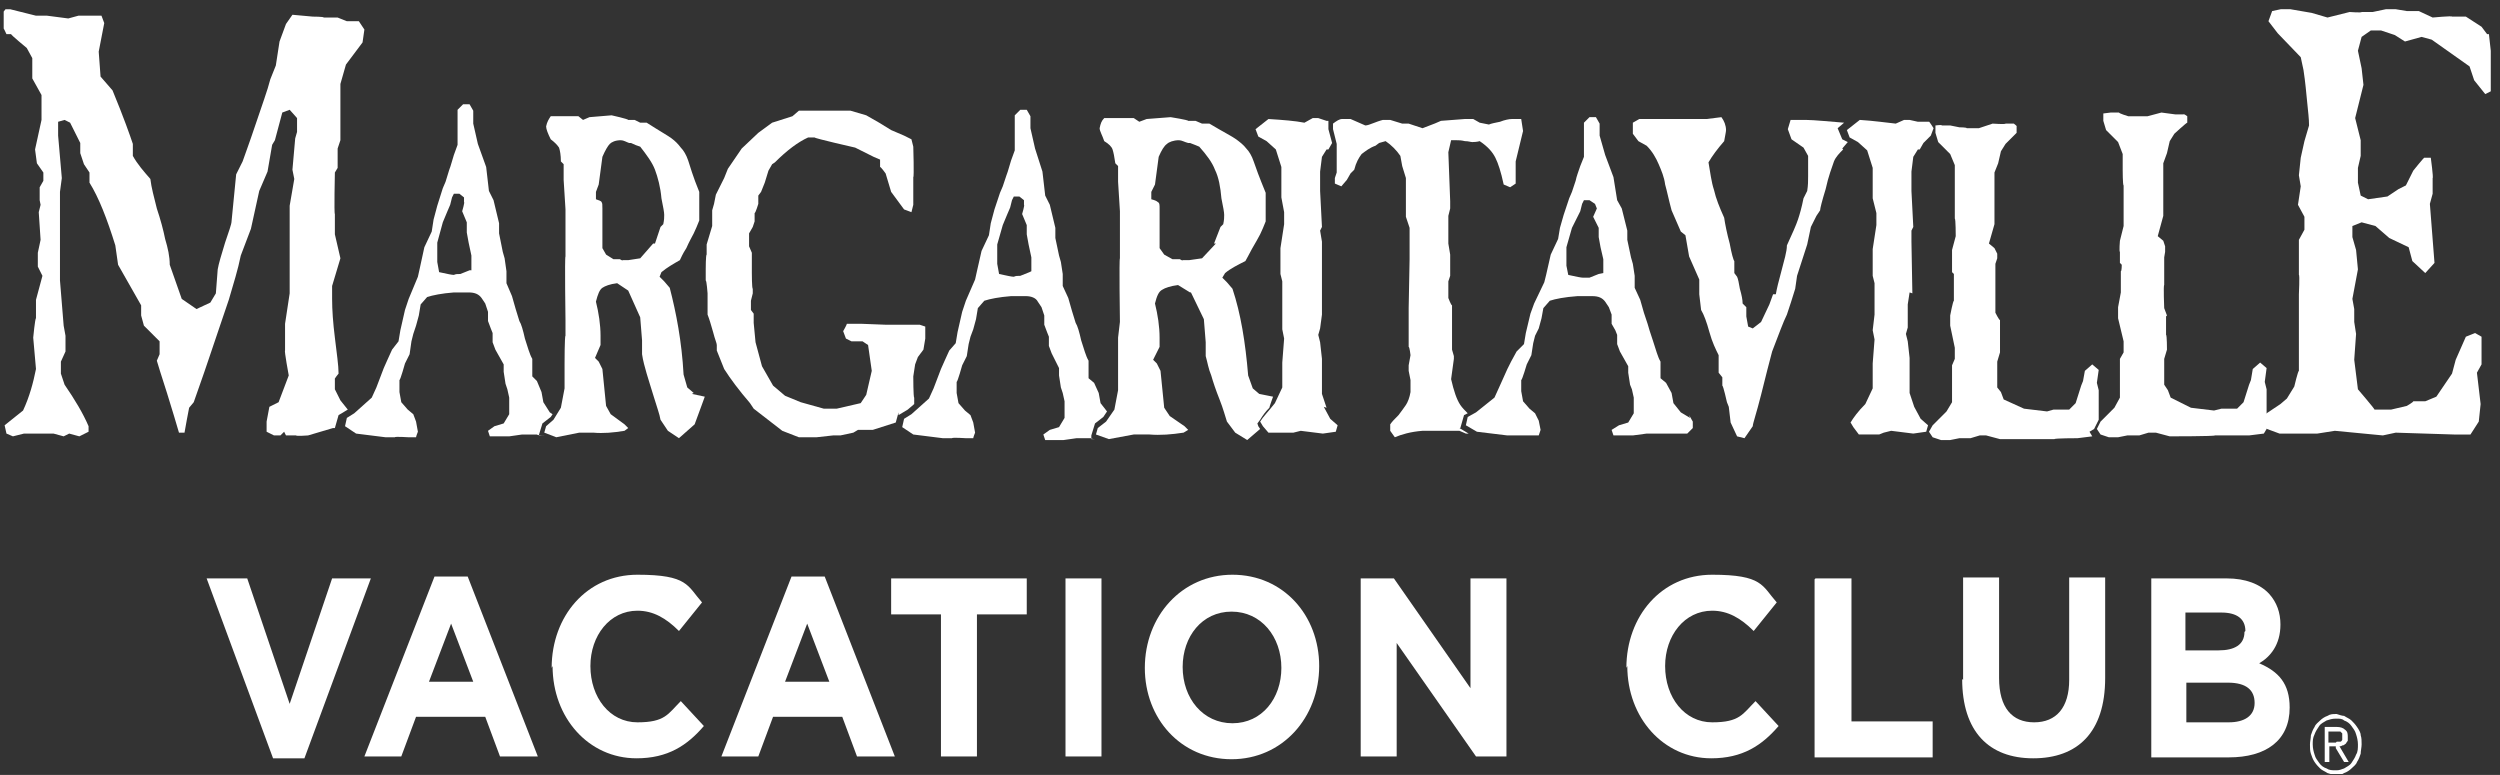
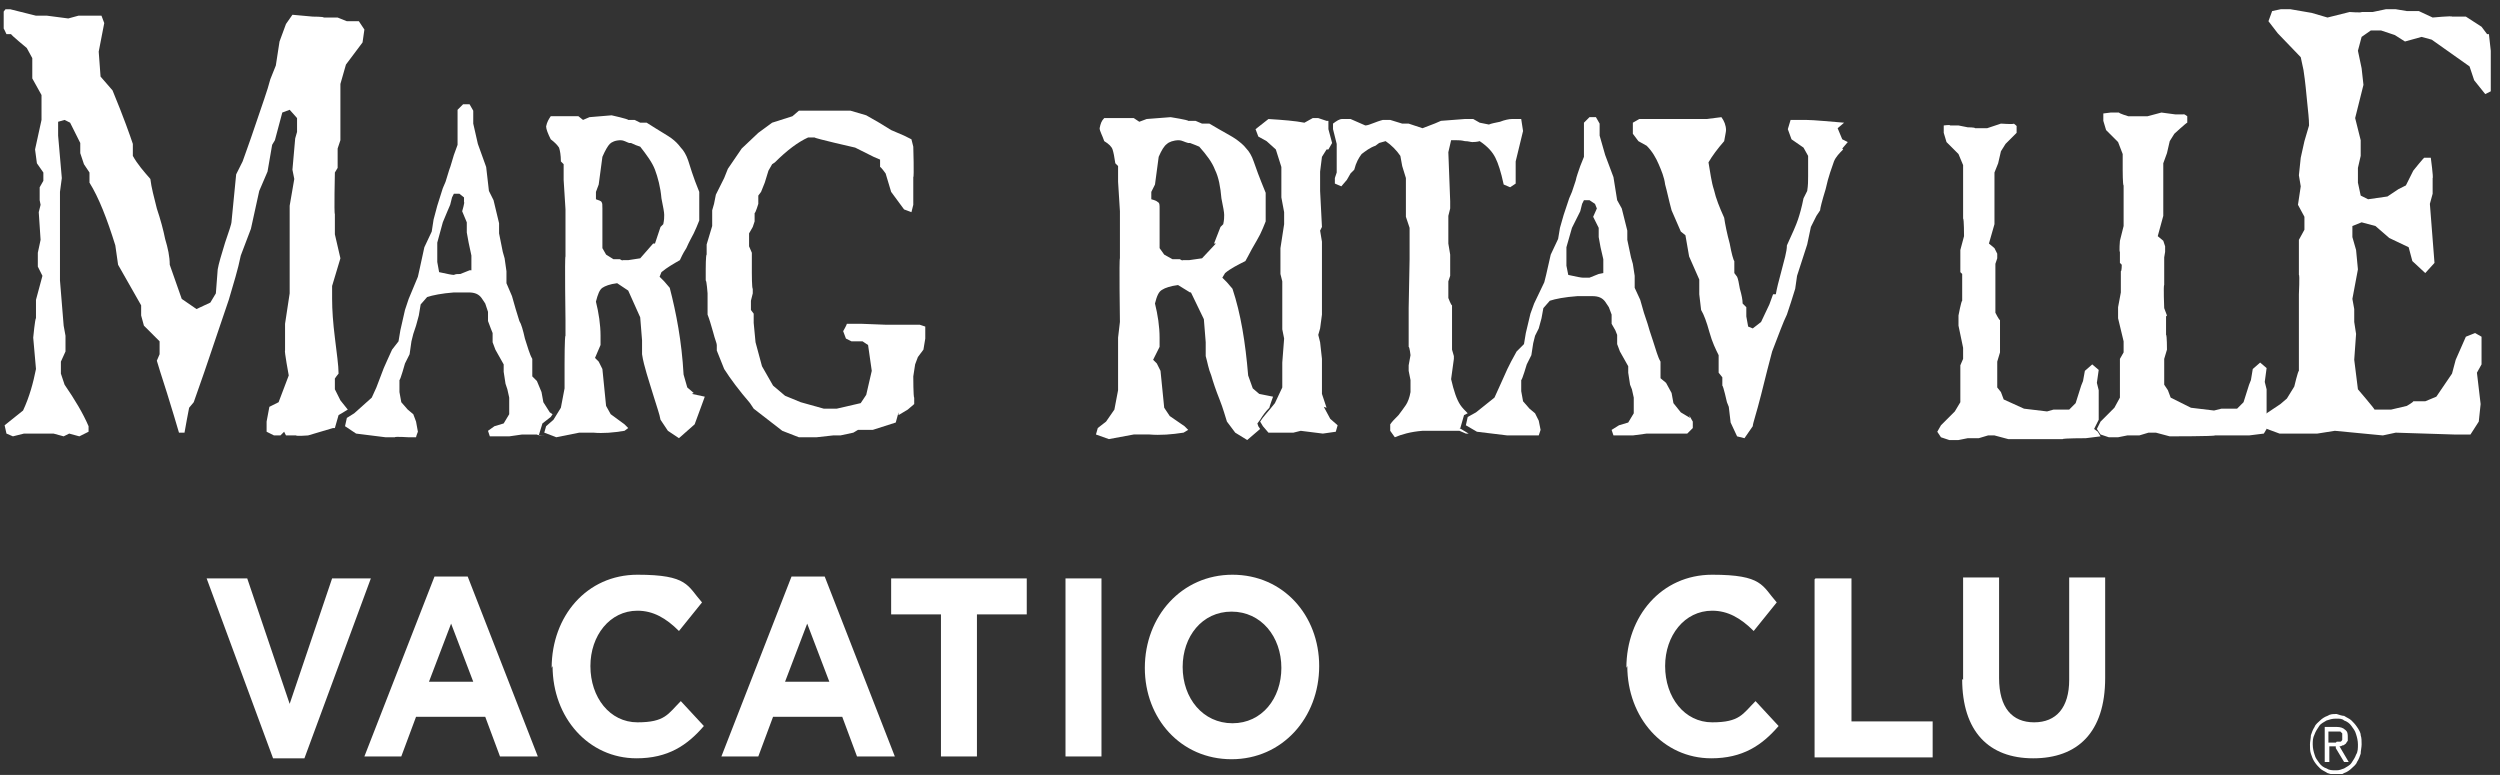
<svg xmlns="http://www.w3.org/2000/svg" id="Layer_1" version="1.1" viewBox="0 0 271 84">
  <rect x="0" y="0" width="271" height="84" fill="#333333" stroke="none" />
  <defs>
    <style>
      .st0 {
        fill: none;
      }

      .st1 {
        fill: #fff;
      }

      .st2 {
        clip-path: url(#clippath);
      }
    </style>
    <clipPath id="clippath">
      <rect class="st0" x=".4" y="1" width="269.6" height="82.9" />
    </clipPath>
  </defs>
  <g class="st2">
    <g>
      <path class="st1" d="M36.3,46.4l.4-1.4,1-.6h0c0,0-.8-1-.8-1l-.6-1.2v-1.1c-.1,0,.4-.6.4-.6,0-.9-.2-2.2-.4-3.9-.2-1.6-.3-3-.3-4.2v-1.4c0,0,.9-3,.9-3l-.6-2.6v-2.2c-.1,0,0-4.5,0-4.5l.3-.5v-2.1l.3-.9v-2.4c0,0,0-3.7,0-3.7l.6-2.1,1.8-2.4.2-1.4-.6-.9h-1.3l-1-.4h-1.5c0-.1-1.2-.1-1.2-.1l-2.2-.2-.7,1-.7,1.9-.4,2.6-.6,1.5c-.3,1.2-.9,2.8-1.6,4.9-.7,2.1-1.2,3.4-1.4,4l-.7,1.4-.5,5.1c0,.3-.3,1.1-.7,2.3-.4,1.3-.7,2.3-.8,2.9l-.2,2.6-.6,1-1.5.7-1.6-1.1-1.3-3.7c0-.9-.2-1.8-.5-2.8-.2-1-.5-2.1-.9-3.3-.3-1.2-.6-2.3-.7-3.2-.7-.8-1.4-1.6-1.9-2.5v-1.3c-.3-.9-1-2.9-2.2-5.8l-1.3-1.5-.2-2.7.6-3.1-.3-.8h-2.5c0,0-1.1.3-1.1.3l-2.3-.3h-1.2c0,0-2.8-.7-2.8-.7h-.5l-.4.5v1.3c.1,0,.5.9.5.9h.5c0,.1,1.7,1.5,1.7,1.5l.6,1.1v2.2c0,0,1,1.8,1,1.8v1.3c0,0,0,1.4,0,1.4l-.7,3.2.2,1.5.7,1v.9l-.4.7v1.4c0,0,.1.5.1.5l-.2.8.2,3-.3,1.4v1.5c0,0,.5,1,.5,1l-.7,2.6v2c-.1,0-.3,2.1-.3,2.1l.3,3.4c-.3,1.5-.7,3-1.4,4.5l-2,1.6.2.9.7.3,1.2-.3h3.2l1.1.3.6-.3,1.1.3,1-.5v-.6c-.6-1.4-1.5-2.9-2.6-4.5l-.4-1.2v-1.3c0,0,.5-1.1.5-1.1v-1.7c0,0-.2-1.1-.2-1.1l-.4-4.9c0-4.2,0-7.4,0-9.6l.2-1.5-.4-4.6v-1.5c0,0,.7-.2.7-.2l.6.3,1.1,2.2v1.1l.4,1.2.6.9v1.1c1,1.6,1.9,3.9,2.8,6.8l.3,2.1,2.5,4.4v1.1l.3,1.1,1.7,1.7v1.4c0,0-.3.7-.3.7.1.4.5,1.6,1.1,3.5.6,1.9,1,3.3,1.3,4.3h.6c0-.1.5-2.7.5-2.7l.5-.6c.3-.9.9-2.5,1.7-4.9.8-2.4,1.5-4.4,2.1-6.2.5-1.7,1-3.3,1.3-4.8l1.1-2.9.9-4.1.9-2.1.5-2.9.3-.5.8-3,.8-.3.8.9v1.5l-.2.7-.3,3.4.2,1-.5,2.9v9.5c0,0-.5,3.3-.5,3.3v2.9c-.1,0,.4,2.7.4,2.7l-1.1,2.9-1,.5-.3,1.6v1.1l.8.4h.7l.4-.4.2.4h1.1c0,.1,1.3,0,1.3,0l2.7-.8h.6c0,0-.1,0-.1,0Z" />
      <path class="st1" d="M58.4,47.2l.4-1.3.9-.7.2-.3-.3-.2-.7-1.1-.2-1.1-.5-1.2-.5-.5v-1.9c-.3-.5-.5-1.3-.8-2.2-.2-.9-.4-1.6-.6-1.9l-.4-1.3-.4-1.4-.6-1.4v-1.3l-.2-1.4-.2-.7-.4-2v-1.1c0,0-.6-2.5-.6-2.5l-.5-1-.3-2.6-.9-2.5-.5-2.2v-1.4l-.4-.7h-.7l-.6.6v.4s0,1.5,0,1.5v1.9c0,0-.4,1.1-.4,1.1-.2.6-.3,1.1-.5,1.6l-.4,1.3-.3.7-.6,1.9-.4,1.5-.2,1.3-.8,1.7-.5,2.3-.2.9-1,2.4-.4,1.2-.5,2.2-.2,1.2-.7.9-.5,1.1-.4.9-.8,2.1-.5,1.1-1.9,1.7-.8.5-.2.9,1.2.8,3.2.4h1c0-.1,1.5,0,1.5,0h.8c0-.1.2-.6.2-.6l-.2-1.1-.3-.8-.6-.5-.7-.8-.2-1.1v-1.3c.1,0,.6-1.8.6-1.8l.5-1,.2-1.4.2-.8.3-.9.3-1.1.2-1.2.7-.8c.6-.2,1.6-.4,2.9-.5h1.6c.7,0,1.1.2,1.4.6l.4.6.3.9v1l.3.8.2.5v1c0,0,.3.8.3.8l.9,1.6v.8c0,0,.2,1.3.2,1.3l.2.6.2.9v1.8c0,0-.6,1-.6,1l-1,.3-.7.5.2.6h2.1l1.4-.2h1.6c0,.1,1.1.1,1.1.1h-.4ZM50.9,29.3l-1,.4c-.3,0-.5,0-.7.1h0c-.2,0-.7-.1-1.6-.3l-.2-1.1v-.9c0,0,0-1.2,0-1.2l.6-2.2.5-1.2.3-.7.2-.8.2-.4h.6l.5.4v.5c.1,0-.2,1-.2,1l.5,1.2v1.1l.2,1.1.3,1.4v.8c0,0,0,.8,0,.8Z" />
      <path class="st1" d="M75.2,42.6l-.7-.6-.4-1.4c-.2-3.6-.8-6.7-1.5-9.4l-.6-.7-.5-.5.2-.5c.6-.5,1.3-.9,2-1.3.1-.2.3-.7.7-1.3.3-.7.6-1.2.8-1.6.2-.4.4-.9.6-1.4v-3.1c-.7-1.7-1-2.8-1.2-3.4-.2-.6-.5-1.1-.8-1.4-.3-.4-.6-.7-1-1-.4-.3-1.3-.8-2.7-1.7h-.7l-.6-.3h-.7c0-.1-1.8-.5-1.8-.5l-2.4.2-.7.3-.5-.4h-3c-.2.3-.4.6-.5,1.1,0,.3.2.8.5,1.4.4.3.7.6.9.9.1.3.2.8.2,1.5l.3.3v1.7c0,0,.2,3.2.2,3.2v5.1c-.1,0,0,6.9,0,6.9v1.7c-.1,0-.1,3-.1,3v2.7c0,0-.4,2.1-.4,2.1l-.8,1.3-.8.7-.2.7,1.3.5,2.5-.5h1.5c1.1.1,2.2,0,3.4-.2l.4-.3-.4-.4-1.5-1.1-.5-.9-.4-4-.4-.8-.4-.4.6-1.4v-1c0-1.2-.2-2.5-.5-3.7.2-.8.4-1.3.7-1.5.3-.2.8-.4,1.6-.5l1.2.8h0c0,0,1.3,2.9,1.3,2.9l.2,2.5v1.5c.1.7.3,1.4.5,2.1.2.7.5,1.6.8,2.6.3,1,.6,1.8.7,2.4l.8,1.2,1.2.8,1.7-1.5.7-1.9.4-1.1-1.4-.3ZM70.8,26.4l-1.4,1.6-1.3.2h-.6c0,.1-.3-.1-.3-.1h-.7c0,0-.8-.5-.8-.5l-.4-.7v-4.3c0-.4,0-.6-.1-.7,0-.1-.3-.2-.6-.3v-.8c0,0,.3-.8.3-.8l.4-3c.3-.7.6-1.2.8-1.4.2-.2.6-.4,1.2-.4.3,0,.6.2.9.3h.2c.4.2.7.3,1,.4.7.9,1.3,1.7,1.6,2.5.3.8.6,1.9.7,3.1.2,1,.3,1.5.3,1.8s0,.5-.1,1l-.3.3-.6,1.8Z" />
      <path class="st1" d="M97.4,45l1-.6.7-.6v-.7c-.1,0-.1-2.3-.1-2.3l.2-1.3.3-.8.6-.8.2-1.2v-1.3l-.6-.2h-3.7c0,0-2.6-.1-2.6-.1h-1.6c0,.1-.4.8-.4.8l.3.8.6.3h1.2c0,0,.6.4.6.4l.4,2.8-.6,2.6-.6.9-2.6.6h-1.4c0,0-2.5-.7-2.5-.7l-1.7-.7-1.3-1.1-1.2-2.1-.7-2.6-.2-2.1v-1c0,0-.3-.4-.3-.4v-1l.2-.8v-.5c-.1,0-.1-1.7-.1-1.7v-2.2c0,0-.3-.7-.3-.7v-1.4c0,0,.4-.7.4-.7l.2-.6v-.9c.1,0,.4-1,.4-1v-.9l.3-.4.4-1,.4-1.3.4-.7.3-.2c1.3-1.3,2.5-2.2,3.6-2.7h.7c0,.1,4.4,1.1,4.4,1.1l1.6.8.4.2.7.3v.8c.1,0,.6.7.6.7l.6,2,1.4,1.9.8.3.2-.8v-3c.1,0,0-3.3,0-3.3l-.2-.8-.8-.4-1.4-.6-1.3-.8-1.4-.8-1.7-.5h-1.1c0,0-2.9,0-2.9,0h-1c0,0-.6,0-.6,0l-.7.6-2.2.7-1.5,1.1-1.8,1.7-1.5,2.2-.4,1-.9,1.8-.2,1-.2.7v1.7c0,0-.6,2-.6,2v1.1c-.1,0-.1,1.6-.1,1.6v1.2c.1,0,.2,1.4.2,1.4v2.3c.2.5.4,1.2.6,1.9.2.8.4,1.2.4,1.4v.6s.8,2,.8,2c.7,1.1,1.6,2.3,2.8,3.7l.4.6,3.1,2.4,1.8.7h1.9l1.8-.2h.8l1.4-.3.5-.3h.8c0,0,.8,0,.8,0l2.5-.8.3-1.1Z" />
-       <path class="st1" d="M118.3,47.2l.4-1.3.9-.7.4-.6-.7-.9-.2-1.1-.5-1.1-.6-.5v-1.9c-.3-.5-.5-1.3-.8-2.2-.2-.9-.4-1.6-.6-1.9l-.4-1.3-.4-1.4-.6-1.3v-1.3l-.2-1.3-.2-.7-.4-1.9v-1.1c0,0-.6-2.5-.6-2.5l-.5-1-.3-2.6-.8-2.5-.5-2.2v-1.3l-.4-.7h-.7l-.6.6v.4s0,1.5,0,1.5v1.9c0,0-.4,1.1-.4,1.1-.2.6-.3,1.1-.5,1.6l-.4,1.2-.3.7-.6,1.8-.4,1.5-.2,1.3-.8,1.7-.5,2.2-.2.9-1,2.3-.4,1.2-.5,2.2-.2,1.2-.7.8-.5,1.1-.4.9-.8,2.1-.5,1.1-1.9,1.7-.8.5-.2.9,1.2.8,3.2.4h1c0-.1,1.5,0,1.5,0h.8c0-.1.2-.6.2-.6l-.2-1.1-.3-.8-.6-.5-.7-.8-.2-1.1v-1.2c.1,0,.6-1.8.6-1.8l.5-1,.2-1.3.2-.8.3-.8.3-1.1.2-1.2.7-.8c.6-.2,1.6-.4,2.9-.5h1.6c.6,0,1.1.2,1.3.6l.4.6.3.9v1l.3.8.2.5v1c0,0,.3.8.3.8l.8,1.6v.8c0,0,.2,1.3.2,1.3l.2.6.2.9v1.8c0,0-.6,1-.6,1l-1,.3-.7.5.2.6h2l1.4-.2h1.6c0,.1.4.1.4.1h-.4ZM111.6,29.5l-1,.4c-.3,0-.5,0-.7.1h0c-.2,0-.7-.1-1.6-.3l-.2-1.1v-.9c0,0,0-1.2,0-1.2l.6-2.1.5-1.2.3-.7.2-.8.2-.4h.6l.5.4v.5c.1,0-.2,1-.2,1l.5,1.2v1l.2,1.1.3,1.4v.8c0,0,0,.7,0,.7Z" />
      <path class="st1" d="M136.3,45.9l.3-.4c.3-.5.6-.9,1-1.3h0c0-.1.4-1.2.4-1.2l-1.5-.3-.7-.6-.5-1.4c-.3-3.6-.8-6.7-1.7-9.4l-.6-.7-.5-.5.3-.5c.6-.5,1.4-.9,2.2-1.3.1-.2.4-.7.7-1.3.4-.7.7-1.2.9-1.6.2-.4.4-.9.6-1.4v-3.1c-.7-1.7-1.1-2.8-1.3-3.4-.2-.6-.5-1.1-.8-1.4-.3-.4-.7-.7-1.1-1-.4-.3-1.4-.8-2.9-1.7h-.8l-.7-.3h-.8c0-.1-1.9-.4-1.9-.4l-2.6.2-.8.3-.6-.4h-3.2c-.3.3-.4.6-.5,1.1,0,.3.3.8.5,1.4.5.3.8.6.9.9.1.3.2.8.3,1.5l.3.3v1.7c0,0,.2,3.2.2,3.2v5.1c-.1,0,0,6.9,0,6.9l-.2,1.7v5.7c0,0-.4,2.1-.4,2.1l-.9,1.3-.9.7-.2.7,1.4.5,2.7-.5h1.7c1.2.1,2.4,0,3.7-.2l.5-.3-.4-.4-1.6-1.1-.6-.9-.4-4-.4-.8-.4-.4.7-1.4v-1c0-1.2-.2-2.5-.5-3.7.2-.8.4-1.3.8-1.5.3-.2.9-.4,1.7-.5l1.3.8h.1c0,0,1.4,2.9,1.4,2.9l.2,2.5v1.5c.2.7.3,1.4.6,2.1.2.7.5,1.6.9,2.6.4,1,.6,1.8.8,2.4l.9,1.2,1.3.8,1.4-1.2-.2-.3ZM131.8,26.4l-1.5,1.6-1.4.2h-.7c0,.1-.3-.1-.3-.1h-.8c0,0-.9-.5-.9-.5l-.5-.7v-4.3c0-.4,0-.6-.2-.7-.1-.1-.3-.2-.7-.3v-.8c0,0,.4-.8.4-.8l.4-3c.3-.7.6-1.2.9-1.4.2-.2.7-.4,1.3-.4.3,0,.6.2,1,.3h.2c.5.2.8.3,1,.4.8.9,1.4,1.7,1.7,2.5.4.8.6,1.9.7,3.1.2,1,.3,1.5.3,1.8s0,.5-.1,1l-.3.3-.7,1.8Z" />
      <path class="st1" d="M143.8,44.2l-.5-1.5v-1.5c0,0,0-.6,0-.6v-1.7l-.2-1.8-.2-.8.2-.7.2-1.5v-1c0,0,0-1.3,0-1.3v-5.6c0,0-.2-1.2-.2-1.2l.2-.4-.2-3.9v-2.1l.2-1.6.5-.8h.2l.4-.7-.4-1.5v-.9h-.2s-.9-.3-.9-.3h-.6c0,0-.9.5-.9.5-1-.2-2.3-.3-3.9-.4l-1.4,1.1.3.8.9.5,1,.9.6,1.9v3.3c0,0,.3,1.6.3,1.6v1.3c0,0-.4,2.6-.4,2.6v1.5c0,0,0,1.3,0,1.3l.2.8v3.5c0,0,0,1.7,0,1.7l.2,1-.2,2.6v2.7l-.8,1.7c-.7.9-1.3,1.5-1.6,2l.3.5.6.7h.7c0,0,.8,0,.8,0h.7c0,0,.5,0,.5,0l.8-.2,2.4.3,1.4-.2.2-.7-.8-.7-.7-1.3Z" />
      <path class="st1" d="M158.3,46.4l.4-1.4.4-.2c-.3-.3-.6-.6-.8-.9-.4-.6-.7-1.5-1-2.8l.3-2.2v-.3l-.2-.7v-1.1c0,0,0-.6,0-.6v-3.1c-.1,0-.4-.8-.4-.8v-1.8c0,0,.2-.6.2-.6v-2.3l-.2-1.2v-3l.2-.8v-.8c0,0-.2-5.3-.2-5.3l.3-1.3c0,0,.2,0,.3,0,.1,0,.2,0,.3,0,.2,0,.5,0,.9.1.4,0,.6.1.8.1.5,0,.8-.1.8-.1.9.6,1.4,1.2,1.7,1.8.3.6.6,1.5.9,2.9l.7.3.6-.4v-2.4l.8-3.3-.2-1.3c-.3,0-.7,0-1,0-.3,0-.8.1-1.3.3-.5.1-1,.2-1.2.3l-1-.2-.7-.4h-.9l-2.6.2c-.2.1-.9.4-2,.8l-1.5-.5h-.7c0,0-1.3-.4-1.3-.4h-.8c0,0-.4.1-.9.3-.5.2-.8.3-1,.3l-1.6-.7c-.1,0-.3,0-.5,0-.2,0-.3,0-.4,0-.3,0-.6.2-1,.5v.6l.4,1.6v.8c0,0,0,.9,0,.9v1.4c0,0-.2.6-.2.6v.6l.7.3.6-.7.4-.7.4-.4c.2-.8.5-1.3.8-1.7.4-.3.9-.7,1.5-.9l.4-.3.7-.2c.6.4,1.2,1,1.6,1.6l.2,1.1.4,1.3c0,.3,0,.7,0,1.3,0,.6,0,1.1,0,1.3v1.6l.4,1.2v3.4c0,0-.1,5.3-.1,5.3v4.2c.1,0,.2.9.2.9l-.2,1.1v.6l.2,1v1.3c-.1.6-.3,1.1-.5,1.4-.2.3-.5.7-.8,1.1-.4.4-.7.7-.9,1v.7l.5.7c.7-.3,1.7-.6,3-.7h4c0,0,.7.3.7.3h.3l-1-.6Z" />
      <path class="st1" d="M183.2,45.3l-1-.6-.8-1-.2-1.1-.6-1.1-.6-.5v-1.8c-.3-.5-.5-1.3-.8-2.2-.3-.9-.5-1.5-.6-1.9l-.4-1.2-.4-1.4-.6-1.3v-1.3l-.2-1.3-.2-.7-.4-1.9v-1c0,0-.6-2.4-.6-2.4l-.5-.9-.4-2.5-.9-2.4-.6-2.1v-1.3l-.4-.7h-.7l-.6.6v.4s0,1.5,0,1.5v1.8c0,0-.4,1-.4,1-.2.6-.4,1.1-.5,1.6l-.4,1.2-.3.7-.6,1.8-.4,1.4-.2,1.2-.8,1.7-.5,2.2-.2.8-1.1,2.3-.4,1.1-.5,2.1-.2,1.2-.8.8-.6,1.1-.4.8-.9,2-.5,1.1-2,1.6-.9.5-.2.9,1.2.7,3.3.4h1c0,0,1.6,0,1.6,0h.8c0,0,.2-.6.2-.6l-.2-1-.4-.8-.6-.5-.7-.8-.2-1.1v-1.2c.1,0,.6-1.7.6-1.7l.5-1,.2-1.3.2-.8.4-.8.3-1.1.2-1.1.7-.8c.6-.2,1.6-.4,3-.5h1.6c.7,0,1.1.2,1.4.6l.4.6.3.8v1l.4.7.2.5v1c0,0,.3.8.3.8l.9,1.6v.7c0,0,.2,1.3.2,1.3l.2.5.2.9v1.7c0,0-.6,1-.6,1l-1,.3-.8.5.2.6h2.1l1.5-.2h1.6c0,0,2.8,0,2.8,0l.6-.6v-.7c0,0-.4-.7-.4-.7ZM173.3,29.7l-1,.4c-.3,0-.6,0-.7,0h0c-.2,0-.7-.1-1.6-.3l-.2-1v-.9c0,0,0-1.1,0-1.1l.6-2.1.6-1.2.3-.6.2-.8.2-.4h.6l.6.4.2.5-.4.9.6,1.2v1l.2,1.1.3,1.3v.8c0,0,0,.7,0,.7Z" />
      <path class="st1" d="M199.7,16.1l.6-.7-.6-.3-.5-1.2.7-.6c-1.3-.1-3.3-.3-4.1-.3s-1.3,0-1.7,0l-.3,1,.4,1.1,1.3.9.5.9c0,.4,0,.7,0,1,0,.3,0,.7,0,1.2,0,.5,0,1-.1,1.6l-.4.8c-.2,1-.4,1.7-.6,2.3-.2.6-.6,1.5-1.2,2.8,0,.7-.3,1.6-.6,2.8-.3,1.1-.5,1.9-.6,2.5h-.3c0,0-.4,1.1-.4,1.1l-.9,1.9-.9.7-.5-.2-.2-1.1v-1c0,0-.4-.4-.4-.4,0-.4-.1-.9-.3-1.6-.1-.6-.2-1.1-.3-1.3l-.3-.4v-1.3c-.1-.1-.3-.8-.5-1.9-.3-1.1-.5-2.1-.6-2.8-.5-1.1-.9-2.1-1.1-3-.3-.9-.4-1.9-.6-3,.4-.7,1-1.5,1.7-2.3.1-.6.2-1,.2-1.2,0-.5-.2-1-.5-1.4l-1.6.2h-1.2c-.2,0-.5,0-.9,0-.4,0-.7,0-.9,0-.2,0-.4,0-.7,0-.3,0-.6,0-.7,0h-2.9l-.7.4v1.2l.6.8.9.5c.6.6,1,1.3,1.3,2,.3.7.6,1.4.7,2.2.2.7.4,1.7.7,2.8l1,2.3.5.4.4,2.3,1.1,2.5v1.6l.2,1.7c.3.5.6,1.3.9,2.4.3,1.1.7,1.9,1,2.5v.9c0,0,0,1,0,1l.4.5v.9c.1,0,.5,1.8.5,1.8l.2.5.2,1.7.7,1.5.8.2.9-1.3c0-.3.4-1.4.9-3.4.5-2,.9-3.6,1.2-4.7.7-1.8,1.2-3.2,1.6-4,.3-.9.6-1.8.9-2.8l.2-1.4,1.1-3.4.4-1.9.6-1.2.4-.6c0-.2.2-1,.6-2.3.3-1.4.7-2.4.9-3,.2-.5.6-.9,1-1.3Z" />
-       <path class="st1" d="M207,31.7l-.2,1.3v1c0,0,0,1.5,0,1.5l-.2.7.2.8.2,1.8v2.3c0,0,0,1.5,0,1.5l.5,1.5.7,1.3.8.7-.2.7-1.4.2-2.4-.3-.8.2-.5.2h-.7c0,0-.8,0-.8,0h-.7c0,0-.6-.8-.6-.8l-.3-.5c.3-.5.8-1.2,1.6-2l.8-1.7v-2.7l.2-2.6-.2-1,.2-1.7v-1.7c0,0,0-1.7,0-1.7l-.2-.8v-2.9c0,0,.4-2.6.4-2.6v-1.3c0,0-.4-1.6-.4-1.6v-1.8c0,0,0-1.5,0-1.5l-.6-1.9-1-.9-.9-.5-.3-.8,1.4-1.1c1.6.1,2.9.3,3.9.4l.9-.4h.6c0,0,.9.2.9.2h1.2c0-.1.5.7.5.7l-.3.8-.8.8-.4.7h-.2l-.5.8-.2,1.6v2.1l.2,3.9-.2.4v1.2c0,0,.1,5.6.1,5.6Z" />
-       <path class="st1" d="M227,46.5l.5-1h0v-2.3c0,0,0-.9,0-.9l-.2-.8.2-1.4-.7-.6-.8.7-.2,1.1-.2.5-.6,1.9-.7.7h-1.7l-.7.2-2.5-.3-2.2-1-.3-.8-.4-.5v-1.7c0,0,0-1.1,0-1.1l.3-1v-3.5c-.1,0-.5-.8-.5-.8v-2.4c0,0,0-2.9,0-2.9l.2-.6v-.5c0,0-.3-.6-.3-.6l-.6-.5.6-2.1v-2.7s0-2.9,0-2.9l.4-1,.3-1.3.5-.8,1.2-1.2v-.7c.1,0-.3-.3-.3-.3h-.9c0,.1-1.4,0-1.4,0l-1.5.5h-1.3c0-.1-.8-.1-.8-.1l-1-.2h-.9c0-.1-.7,0-.7,0v.8c0,0,.3,1,.3,1l1.3,1.3.5,1.2v1.7c0,0,0,1.6,0,1.6v2.5c.1,0,.1,1.9.1,1.9l-.4,1.5v1.2c0,0,0,1.2,0,1.2l.2.2v2.9c-.1,0-.4,1.6-.4,1.6v1.1l.5,2.4v1.2c0,0-.3.7-.3.7v1c0,0,0,1.9,0,1.9v1.1c0,0-.6,1-.6,1l-1.5,1.5-.4.7.4.6.9.3h1l1-.2h1.2l1-.3h.7l1.5.4h5.9c0-.1,2.5-.1,2.5-.1l1.6-.2-.3-.5Z" />
+       <path class="st1" d="M227,46.5l.5-1h0v-2.3c0,0,0-.9,0-.9l-.2-.8.2-1.4-.7-.6-.8.7-.2,1.1-.2.5-.6,1.9-.7.7h-1.7l-.7.2-2.5-.3-2.2-1-.3-.8-.4-.5v-1.7c0,0,0-1.1,0-1.1l.3-1v-3.5c-.1,0-.5-.8-.5-.8v-2.4c0,0,0-2.9,0-2.9l.2-.6v-.5c0,0-.3-.6-.3-.6l-.6-.5.6-2.1v-2.7s0-2.9,0-2.9l.4-1,.3-1.3.5-.8,1.2-1.2v-.7c.1,0-.3-.3-.3-.3c0,.1-1.4,0-1.4,0l-1.5.5h-1.3c0-.1-.8-.1-.8-.1l-1-.2h-.9c0-.1-.7,0-.7,0v.8c0,0,.3,1,.3,1l1.3,1.3.5,1.2v1.7c0,0,0,1.6,0,1.6v2.5c.1,0,.1,1.9.1,1.9l-.4,1.5v1.2c0,0,0,1.2,0,1.2l.2.2v2.9c-.1,0-.4,1.6-.4,1.6v1.1l.5,2.4v1.2c0,0-.3.7-.3.7v1c0,0,0,1.9,0,1.9v1.1c0,0-.6,1-.6,1l-1.5,1.5-.4.7.4.6.9.3h1l1-.2h1.2l1-.3h.7l1.5.4h5.9c0-.1,2.5-.1,2.5-.1l1.6-.2-.3-.5Z" />
      <path class="st1" d="M234.8,34.3v2c.1,0,.1,1.6.1,1.6l-.3,1v1.1c0,0,0,1.7,0,1.7l.4.6.3.8,2.2,1.1,2.5.3.8-.2h1.7l.7-.7.6-1.9.2-.5.2-1.2.8-.7.7.6-.2,1.5.2.8v1.6c0,0,0,2.7,0,2.7l-.3.5-1.6.2h-3.7c0,.1-4.9.1-4.9.1l-1.5-.4h-.8l-1,.3h-1.3l-1,.2h-1l-.9-.3-.4-.6.4-.8,1.5-1.5.6-1.1v-1.2c0,0,0-1.9,0-1.9v-1.1c0,0,.4-.7.4-.7v-1.2c0,0-.6-2.5-.6-2.5v-1.2l.3-1.6v-2.3c.1,0,.1-.7.1-.7l-.2-.2v-1.2c-.1,0,0-1.2,0-1.2l.4-1.6v-4.4c-.1,0-.1-1.7-.1-1.7v-.7c0,0,0-1,0-1l-.5-1.3-1.3-1.3-.3-1v-.8c0,0,.8-.1.8-.1h.9c0,.1,1,.4,1,.4h2.1c0,0,1.5-.4,1.5-.4l1.5.2h.9c0-.1.4.2.4.2v.7c-.1,0-1.4,1.2-1.4,1.2l-.5.8-.3,1.3-.4,1.1v4.4s0,1.3,0,1.3l-.6,2.2.6.5.2.6v.6c0,0-.1.6-.1.6v3c-.1,0,0,2.5,0,2.5l.3.8Z" />
      <path class="st1" d="M269.6,3.7l-.6-.8-1.7-1.1h-1.5c0-.1-2.1.1-2.1.1l-1.5-.7h-1.3l-1.8-.3-1.9.4h-1.2c0,.1-1.3,0-1.3,0l-2.4.6-1.7-.5-2.9-.5-1.4.3-.4,1.1,1,1.3,2.5,2.6.3,1.4c.2,1.3.3,2.5.4,3.5.1,1,.2,1.8.2,2.5l-.5,1.7-.4,1.8-.2,1.9.2,1.2-.3,2,.7,1.3v1.4l-.6,1.1v3.8c.1,0,0,2.1,0,2.1v1.2c0,0,0,3.2,0,3.2v3.9c-.1,0-.5,1.7-.5,1.7l-.8,1.3-.7.6-1.8,1.2-.5.7.3.6,1.9.7h4.1s1.9-.3,1.9-.3l5.2.5,1.4-.3,6.3.2h1.8l.9-1.4.2-1.9-.4-3.4.5-.9v-3c0,0-.7-.4-.7-.4l-1,.4-1.1,2.5-.4,1.5-1.7,2.5-1.2.5h-1.3c0,.1-.7.5-.7.5l-1.7.4h-1.8c0-.1-1.8-2.2-1.8-2.2l-.4-3.2.2-2.8-.2-1.3v-1.4l-.2-1.1.6-3.2-.2-2.1-.4-1.4v-1.2c0,0,1-.4,1-.4l1.5.4,1.5,1.3,2.1,1,.4,1.5,1.4,1.3,1-1.1-.5-6.4.3-1.1v-1.7c.1,0-.2-2.2-.2-2.2h-.7c0-.1-1.2,1.4-1.2,1.4l-.8,1.6-.8.4-1.2.8-2.1.3-.8-.4-.3-1.4v-1.6l.3-1.3v-1.7c0,0-.6-2.4-.6-2.4l.9-3.6-.2-1.8-.4-1.9.4-1.5,1-.7h1.1l1.5.5,1.1.7,1.8-.5,1.1.3,4.1,2.9.5,1.5,1.2,1.5.6-.3.3-1.7-.5-4.5Z" />
      <path class="st1" d="M254,80.8c0,0,.2-.1.3-.2,0,0,.1-.2.2-.3,0-.1,0-.3,0-.4,0-.3,0-.6-.3-.8-.2-.2-.5-.3-.9-.3h-1.3v3.8h.5v-1.7h.7v.2c0,0,.9,1.5.9,1.5h.5l-1-1.7c.1,0,.2,0,.3-.1ZM253.2,80.5h-.8v-1.2h.8c0,0,.2,0,.3,0,0,0,.2,0,.2,0,0,0,.1.1.2.2,0,0,0,.2,0,.3s0,.3,0,.4c0,0-.1.2-.2.2,0,0-.2,0-.3,0,0,0,0,0-.1,0Z" />
      <path class="st1" d="M255.9,79.7c0-.3-.2-.6-.4-.9-.2-.3-.4-.5-.6-.7-.2-.2-.5-.3-.8-.5-.2,0-.5-.1-.8-.2,0,0,0,0-.1,0-.3,0-.6,0-.9.2-.3.1-.6.3-.8.5-.2.2-.5.4-.6.7-.2.3-.3.6-.4.9,0,.3-.1.7-.1,1,0,.4,0,.7.1,1,.1.3.2.6.4.9.2.3.4.5.6.7.2.2.5.3.8.5.3.1.6.2.9.2s0,0,.1,0c.3,0,.5,0,.8-.2.3-.1.6-.3.8-.5.2-.2.5-.4.6-.7.2-.3.3-.6.4-.9,0-.3.1-.7.1-1,0-.4,0-.7-.1-1ZM255.4,81.8c-.1.3-.3.6-.5.9-.2.3-.5.4-.8.6-.3.1-.5.2-.8.2,0,0,0,0-.1,0-.4,0-.7,0-1-.2-.3-.1-.6-.3-.8-.6-.2-.3-.4-.5-.5-.9-.1-.3-.2-.7-.2-1.1,0-.4,0-.7.2-1.1.1-.3.3-.6.5-.9.2-.3.5-.4.8-.6.3-.1.6-.2,1-.2,0,0,0,0,.1,0,.3,0,.6,0,.8.2.3.1.6.3.8.6.2.3.4.5.5.9.1.3.2.7.2,1.1s0,.8-.2,1.1Z" />
      <path class="st1" d="M22.5,62.7h4.3l4.6,13.6,4.6-13.6h4.2l-7.2,19.5h-3.4l-7.2-19.5Z" />
      <path class="st1" d="M47.1,62.5h3.6l7.6,19.5h-4.1l-1.6-4.3h-7.5l-1.6,4.3h-4l7.6-19.5ZM51.3,73.9l-2.4-6.3-2.4,6.3h4.7Z" />
      <path class="st1" d="M59.8,72.4h0c0-5.6,3.8-10.1,9.3-10.1s5.4,1.2,7,3l-2.5,3.1c-1.4-1.4-2.8-2.2-4.5-2.2-3,0-5.1,2.7-5.1,6h0c0,3.4,2.1,6.1,5.1,6.1s3.3-.9,4.7-2.3l2.5,2.7c-1.8,2.1-3.9,3.5-7.3,3.5-5.2,0-9.1-4.4-9.1-10Z" />
      <path class="st1" d="M85.8,62.5h3.6l7.6,19.5h-4.1l-1.6-4.3h-7.5l-1.6,4.3h-4l7.6-19.5ZM89.9,73.9l-2.4-6.3-2.4,6.3h4.7Z" />
      <path class="st1" d="M102,66.6h-5.4v-3.9h14.7v3.9h-5.4v15.4h-3.9v-15.4h0Z" />
      <path class="st1" d="M115.5,62.7h3.9v19.3h-3.9v-19.3Z" />
      <path class="st1" d="M124.1,72.4h0c0-5.6,4-10.1,9.5-10.1s9.4,4.4,9.4,9.9h0c0,5.6-4,10.1-9.5,10.1s-9.4-4.4-9.4-9.9ZM138.9,72.4h0c0-3.4-2.2-6.1-5.4-6.1s-5.3,2.7-5.3,6h0c0,3.4,2.2,6.1,5.4,6.1s5.3-2.7,5.3-6Z" />
-       <path class="st1" d="M147.5,62.7h3.6l8.3,11.9v-11.9h3.9v19.3h-3.3l-8.6-12.3v12.3h-3.9v-19.3Z" />
      <path class="st1" d="M176.3,72.4h0c0-5.6,3.8-10.1,9.3-10.1s5.4,1.2,7,3l-2.5,3.1c-1.4-1.4-2.8-2.2-4.5-2.2-3,0-5.1,2.7-5.1,6h0c0,3.4,2.1,6.1,5.1,6.1s3.3-.9,4.7-2.3l2.5,2.7c-1.8,2.1-3.9,3.5-7.3,3.5-5.2,0-9.1-4.4-9.1-10Z" />
      <path class="st1" d="M196.8,62.7h3.9v15.5h8.8v3.9h-12.8v-19.3h0Z" />
      <path class="st1" d="M212.8,73.7v-11.1h3.9v10.9c0,3.2,1.4,4.8,3.8,4.8s3.8-1.6,3.8-4.6v-11.1h3.9v10.9c0,5.9-3,8.7-7.8,8.7s-7.7-2.9-7.7-8.6Z" />
-       <path class="st1" d="M233.2,62.7h8.2c2,0,3.6.6,4.6,1.7.8.9,1.2,2,1.2,3.3h0c0,2.2-1.1,3.5-2.3,4.2,2.1.9,3.3,2.2,3.3,4.8h0c0,3.6-2.6,5.4-6.6,5.4h-8.4v-19.3h0ZM243.4,68.4c0-1.3-.9-2-2.6-2h-3.9v4.1h3.6c1.7,0,2.8-.6,2.8-2h0ZM241.5,74h-4.5v4.3h4.6c1.7,0,2.8-.7,2.8-2.1h0c0-1.4-.9-2.2-2.9-2.2Z" />
    </g>
  </g>
</svg>